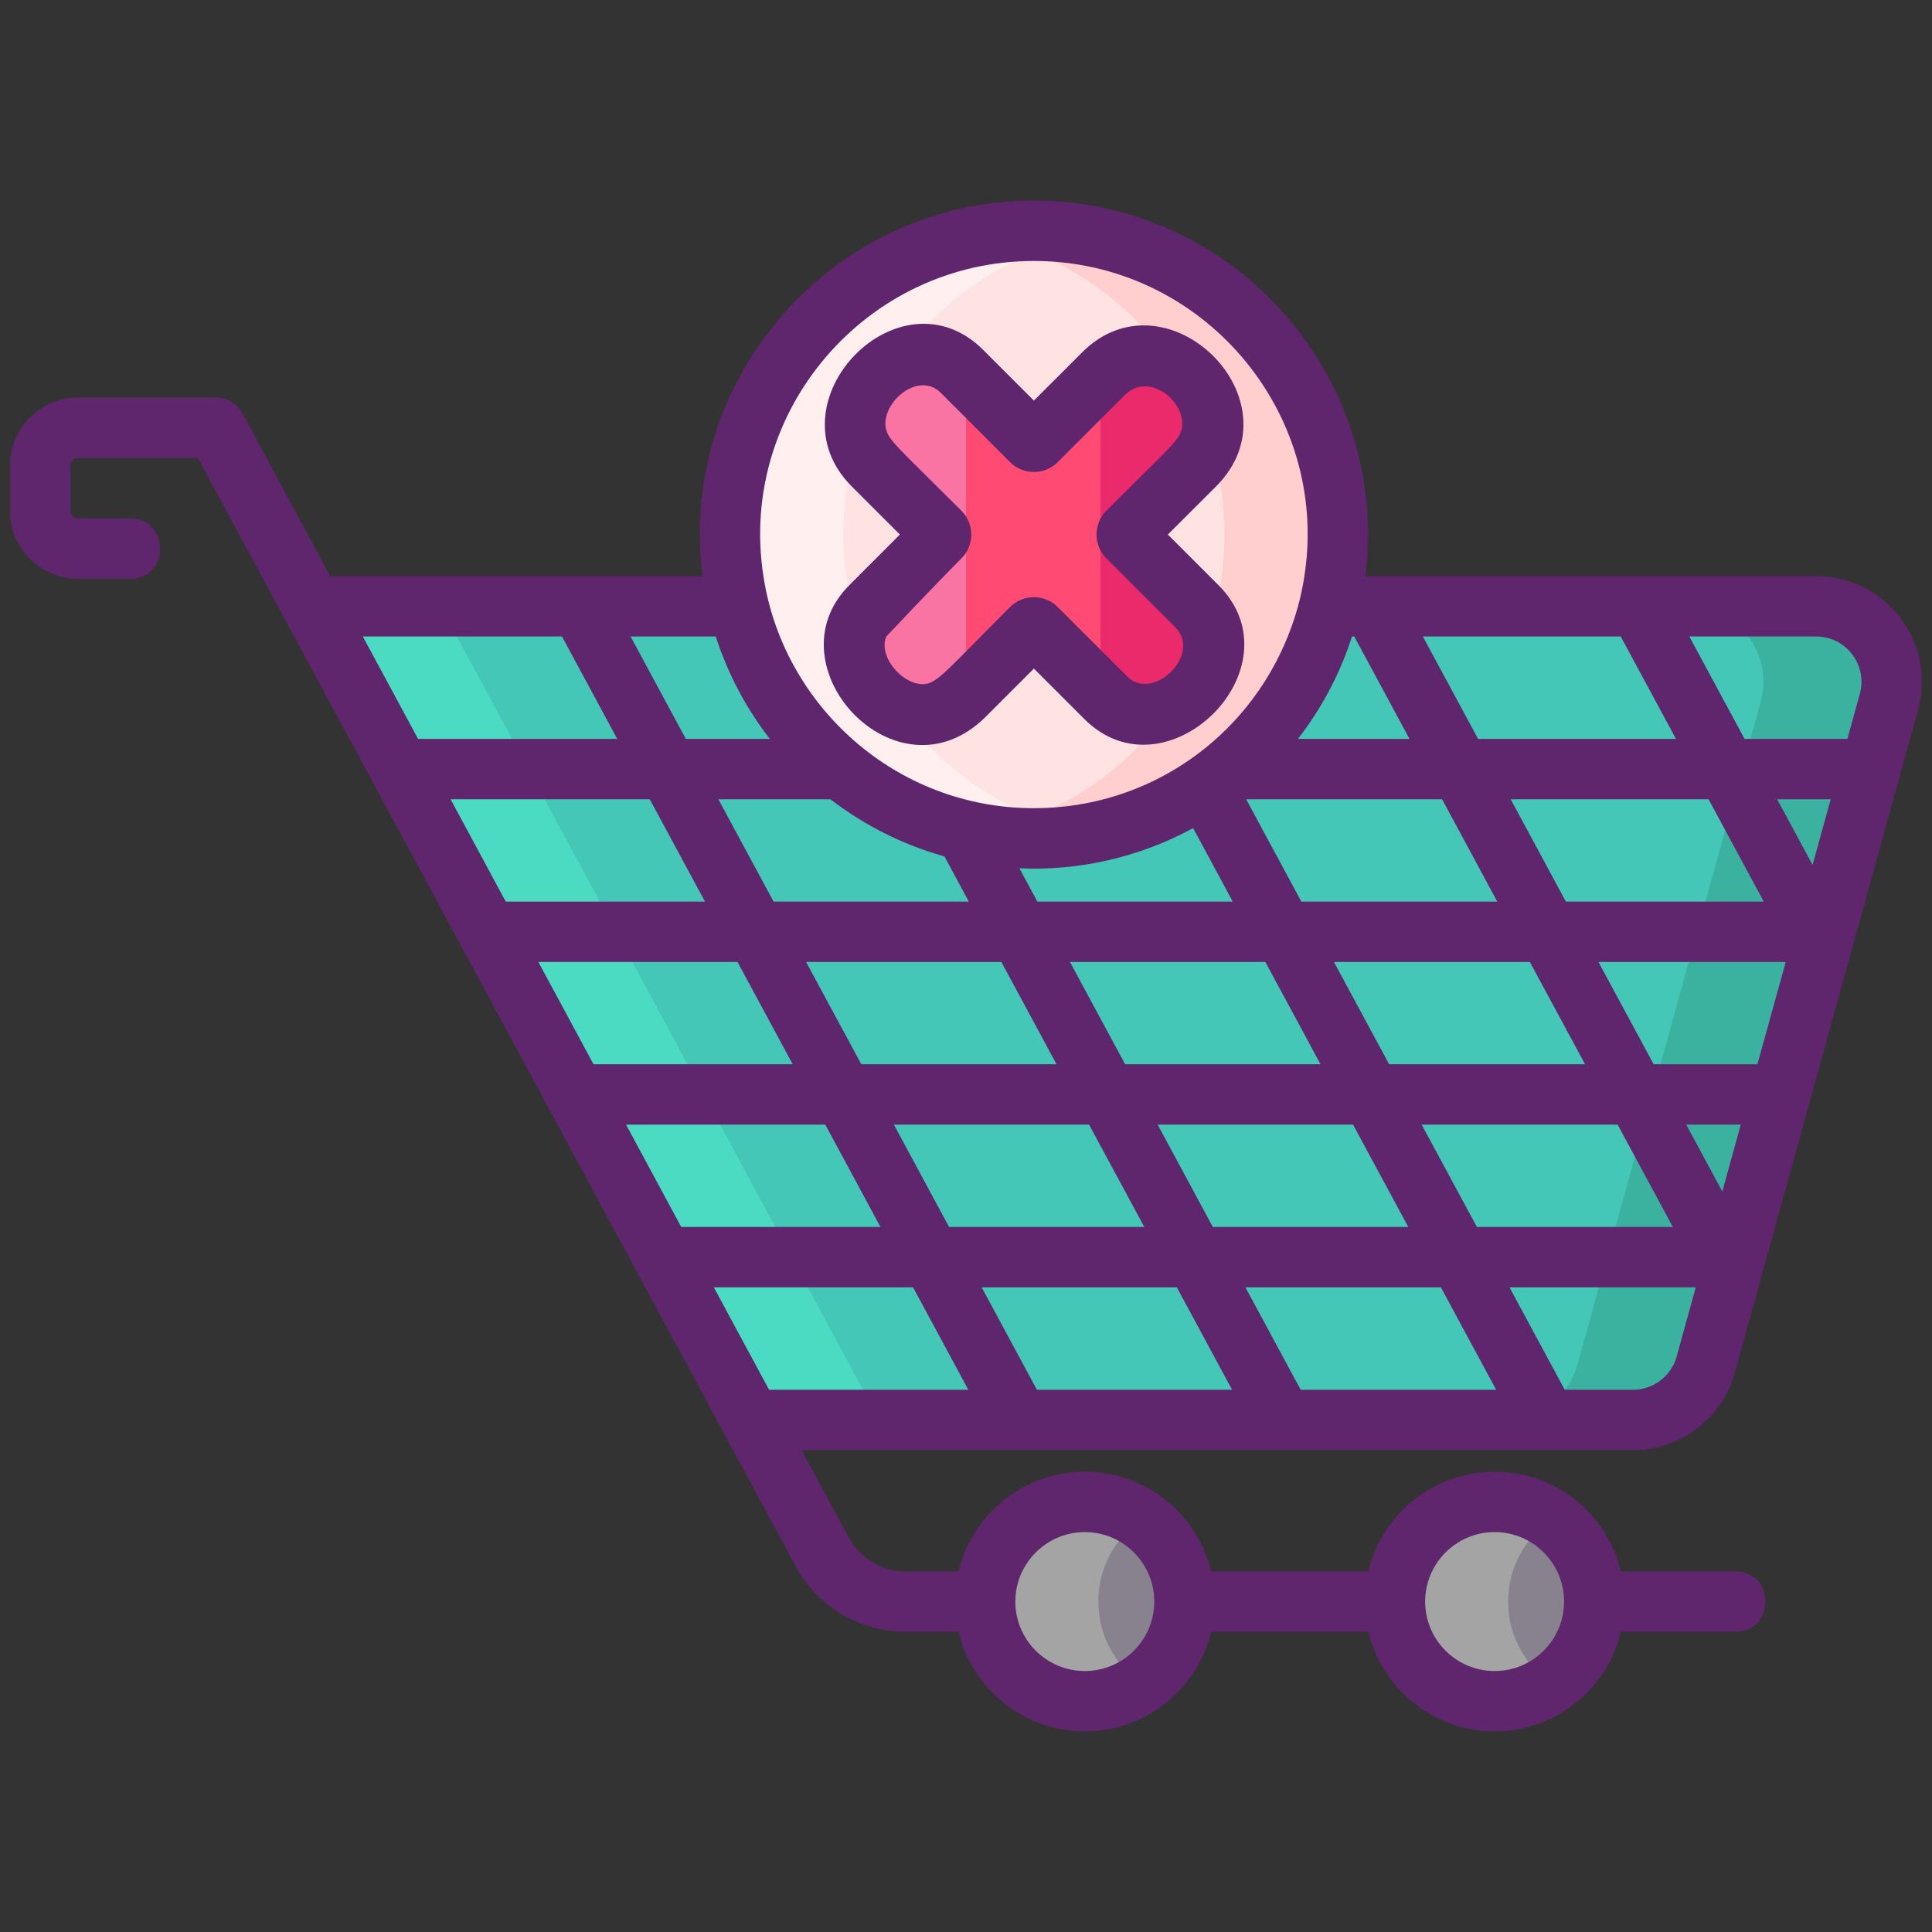
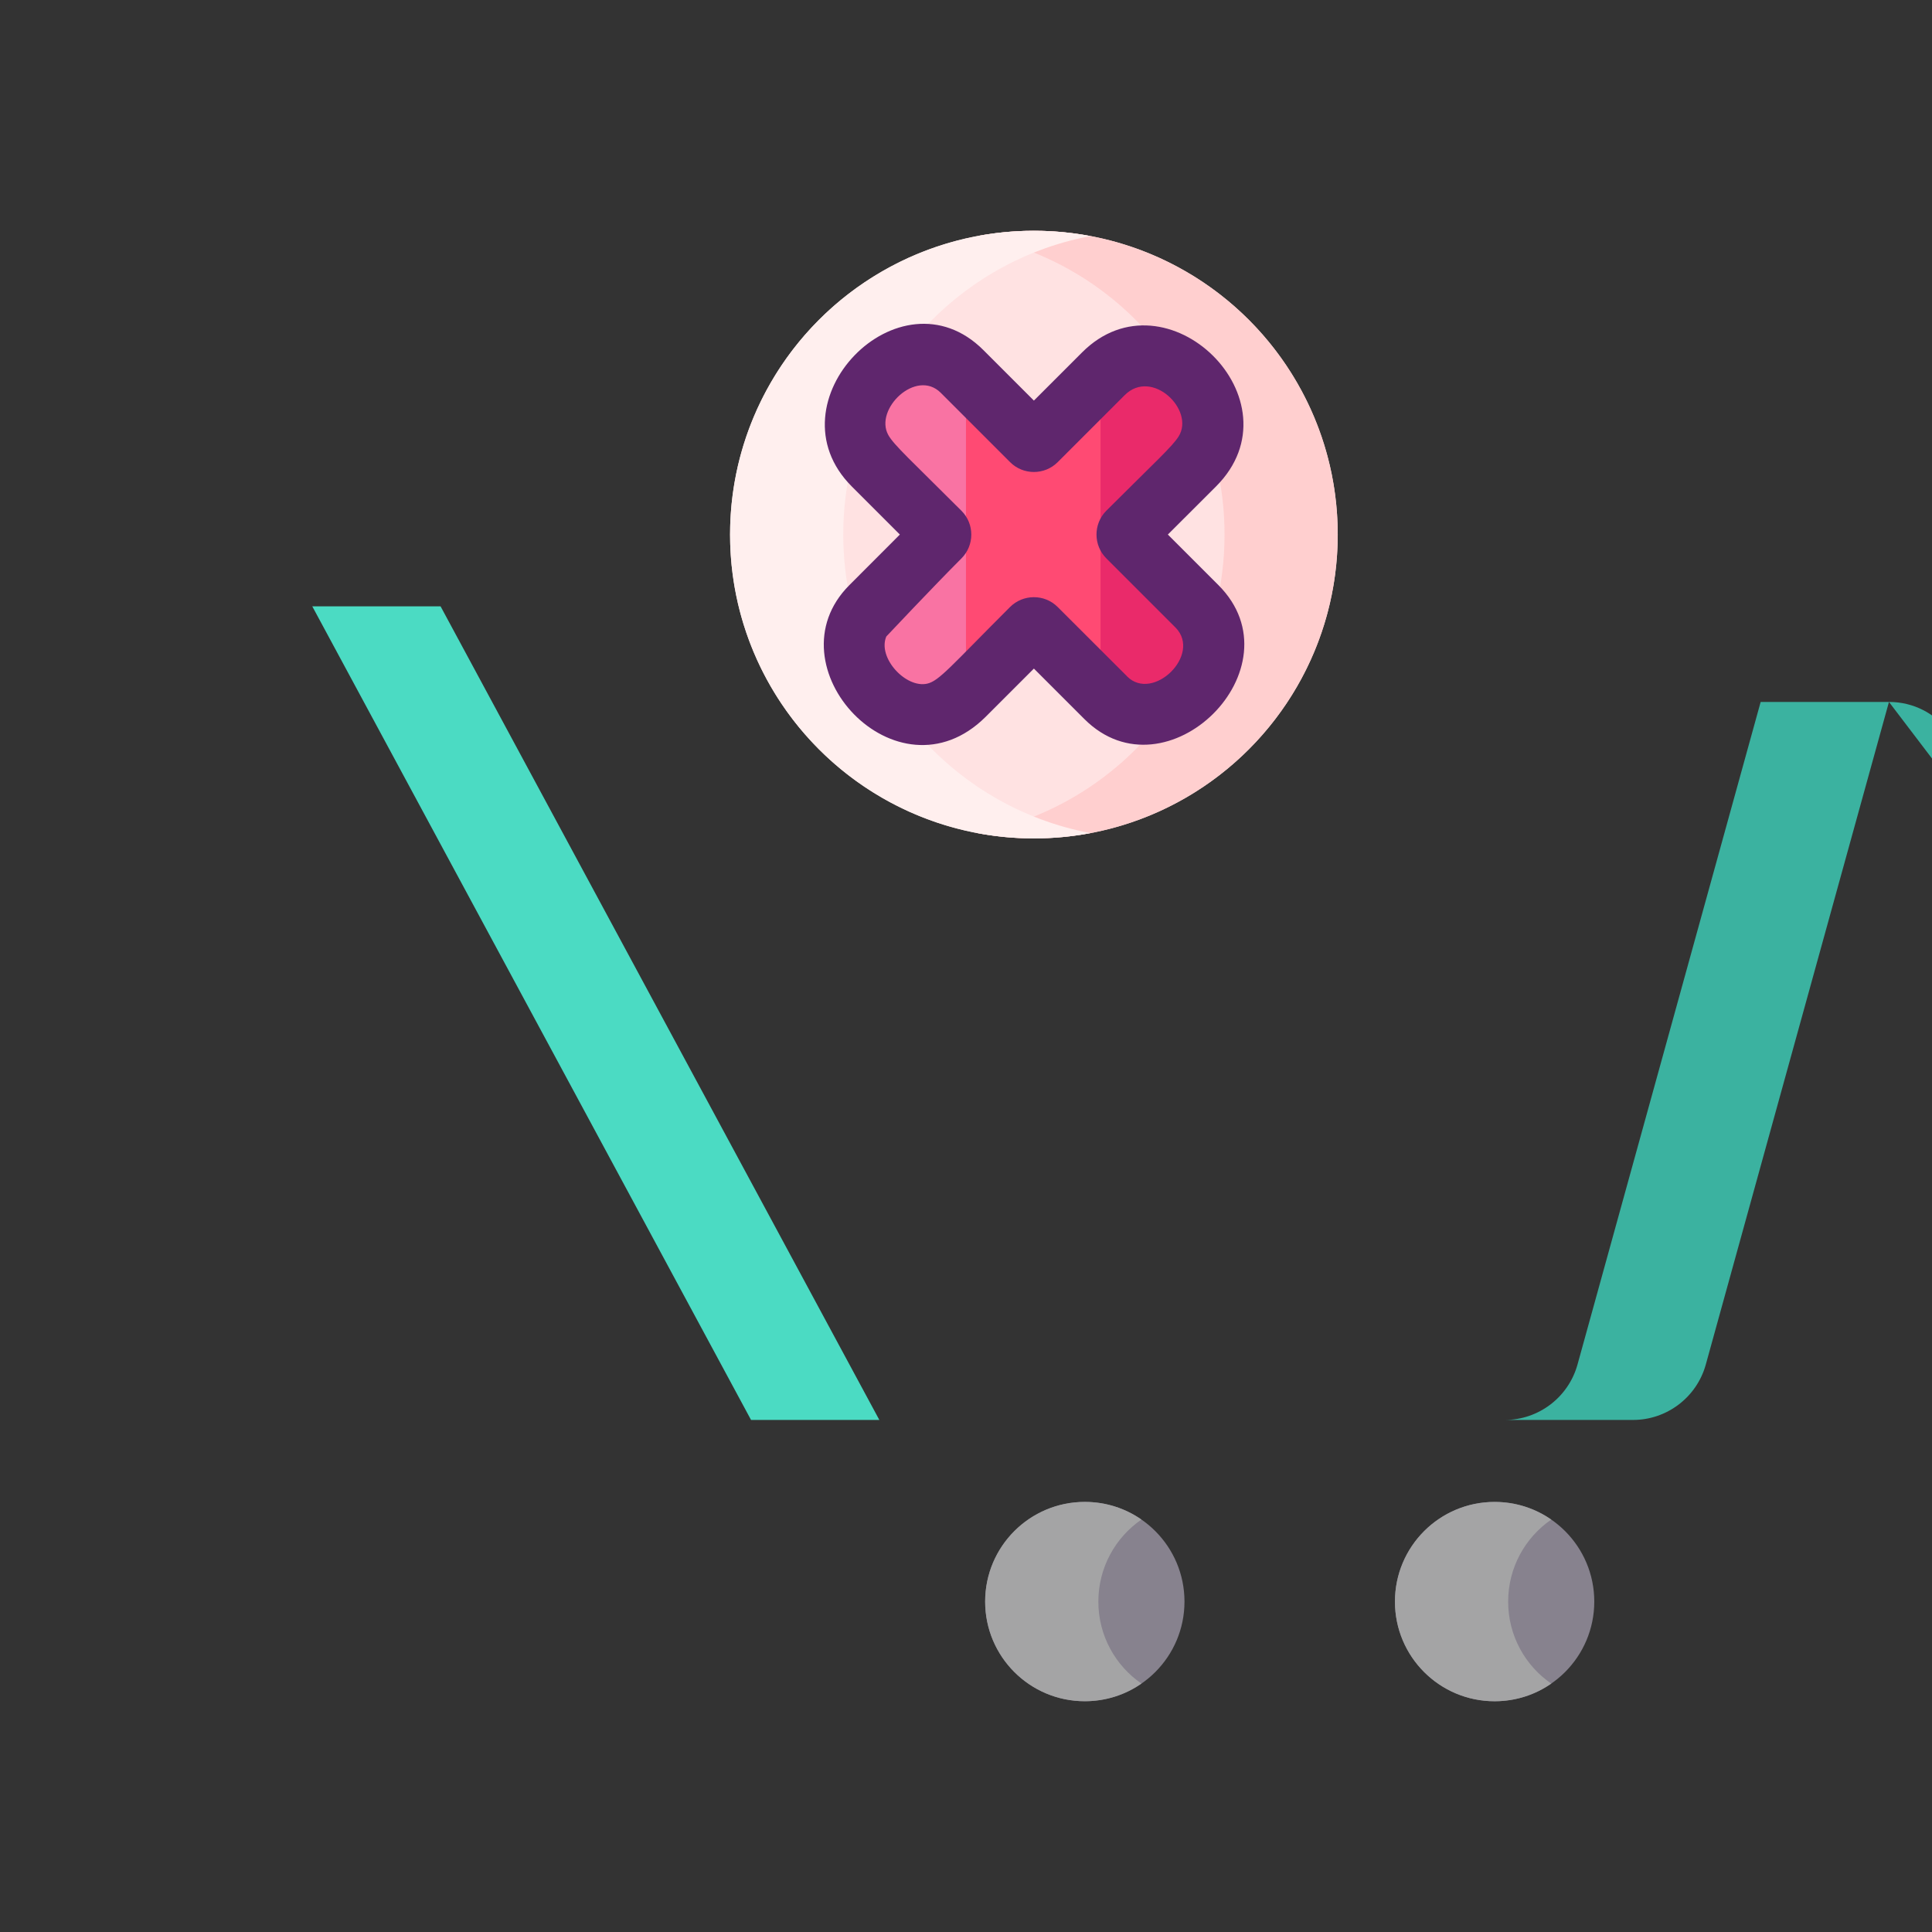
<svg xmlns="http://www.w3.org/2000/svg" enable-background="new 0 0 256 256" height="512" viewBox="0 0 256 256" width="512">
  <rect x="0" y="0" width="256" height="256" fill="#333333" stroke="none" />
-   <path d="m250.293 93.007-24.27 87.803c-1.198 4.334-5.142 7.336-9.639 7.336h-116.866l-58.144-107.803h199.28c6.608 0 11.399 6.295 9.639 12.664z" fill="#44c7b6" />
  <circle cx="198.044" cy="212.217" fill="#87828e" r="13.206" />
  <circle cx="143.744" cy="212.217" fill="#87828e" r="13.206" />
  <path d="m151.247 223.08c-2.12 1.48-4.71 2.34-7.5 2.34-7.3 0-13.21-5.91-13.21-13.2 0-7.3 5.91-13.21 13.21-13.21 2.79 0 5.38.86 7.5 2.34-3.45 2.37-5.71 6.36-5.71 10.87s2.26 8.49 5.71 10.86z" fill="#a4a4a5" />
  <path d="m205.548 223.085c-2.12 1.48-4.71 2.34-7.5 2.34-7.3 0-13.21-5.91-13.21-13.2 0-7.3 5.91-13.21 13.21-13.21 2.79 0 5.38.86 7.5 2.34-3.45 2.37-5.71 6.36-5.71 10.87.001 4.51 2.261 8.49 5.71 10.86z" fill="#a4a4a5" />
  <circle cx="136.997" cy="70.835" fill="#ffe2e2" r="40.259" />
  <path d="m177.257 70.83c0 22.24-18.03 40.26-40.26 40.26-2.56 0-5.07-.24-7.5-.7 18.65-3.51 32.76-19.88 32.76-39.56 0-19.67-14.11-36.04-32.76-39.55 2.43-.46 4.94-.7 7.5-.7 22.23 0 40.26 18.02 40.26 40.25z" fill="#ffcfcf" />
  <path d="m144.497 110.39c-2.43.46-4.94.7-7.5.7-22.23 0-40.26-18.02-40.26-40.26 0-22.23 18.03-40.25 40.26-40.25 2.56 0 5.07.24 7.5.7-18.65 3.51-32.76 19.88-32.76 39.55 0 19.68 14.11 36.05 32.76 39.56z" fill="#ffefee" />
  <path d="m160.827 85.7c0 1.93-.73 3.87-2.21 5.34l-1.42 1.41c-2.95 2.96-7.73 2.96-10.68 0l-.69-.69-8.51-8.5c-.18-.18-.47-.18-.65 0l-8.91 8.91c-1.72 1.72-4.09 2.71-6.5 2.45-2.95-.31-4.48-2.18-5.88-3.58-2.95-2.95-2.95-7.74 0-10.69l9.19-9.19c.18-.18.18-.47 0-.65l-8.88-8.88c-3.12-3.12-3.12-8.19 0-11.31l1.1-1.1c2.96-2.96 7.74-2.96 10.69 0l9.19 9.19c.18.18.47.18.65 0l8.88-8.88c3.13-3.12 8.19-3.12 11.32 0l.78.78c3.13 3.13 3.13 8.19 0 11.32l-8.88 8.88c-.18.18-.18.47 0 .65l9.2 9.19c1.48 1.48 2.21 3.42 2.21 5.35z" fill="#ff4a73" />
  <path d="m116.517 188.15h-17l-58.14-107.81h17z" fill="#4bdbc3" />
-   <path d="m250.297 93.01-24.27 87.8c-1.2 4.33-5.15 7.34-9.64 7.34h-17c4.49 0 8.44-3.01 9.64-7.34l24.27-87.8c1.76-6.37-3.04-12.67-9.64-12.67h17c6.6 0 11.4 6.3 9.64 12.67z" fill="#3bb2a0" />
+   <path d="m250.297 93.01-24.27 87.8c-1.2 4.33-5.15 7.34-9.64 7.34h-17c4.49 0 8.44-3.01 9.64-7.34l24.27-87.8h17c6.6 0 11.4 6.3 9.64 12.67z" fill="#3bb2a0" />
  <path d="m127.997 49.74v42.19l-.24.24c-1.72 1.72-4.09 2.71-6.5 2.45-2.95-.31-4.48-2.18-5.88-3.58-2.95-2.95-2.95-7.74 0-10.69l9.19-9.19c.18-.18.18-.47 0-.65l-8.88-8.88c-3.12-3.12-3.12-8.19 0-11.31l1.1-1.1c2.96-2.96 7.74-2.96 10.69 0z" fill="#f973a3" />
  <path d="m160.827 85.7c0 1.93-.73 3.87-2.21 5.34l-1.42 1.41c-2.95 2.96-7.73 2.96-10.68 0l-.69-.69v-41.86l.37-.37c3.13-3.12 8.19-3.12 11.32 0l.78.78c3.13 3.13 3.13 8.19 0 11.32l-8.88 8.88c-.18.18-.18.47 0 .65l9.2 9.19c1.48 1.48 2.21 3.42 2.21 5.35z" fill="#ea2a6a" />
  <g fill="#5f266d">
-     <path d="m240.657 76.34h-59.75c3.346-26.327-17.31-49.76-43.91-49.76-26.635 0-47.251 23.469-43.91 49.76h-49.34c-14.71-27.296 8.457 15.628-11.621-21.564-.706-1.307-2.103-2.1-3.52-2.1h-18.271c-4.962 0-9 4.038-9 9v6.018c0 4.962 4.038 9 9 9h6.913c5.285 0 5.292-8 0-8h-6.913c-.551 0-1-.449-1-1v-6.018c0-.551.449-1 1-1h15.871l.002.004h.01c18.852 34.918 45.867 85.029 79.18 146.8 2.89 5.39 8.5 8.74 14.63 8.74h6.98c1.81 7.56 8.63 13.2 16.74 13.2 8.1 0 14.92-5.64 16.73-13.2h20.83c1.81 7.56 8.63 13.2 16.74 13.2 8.1 0 14.92-5.64 16.73-13.2h15.17c5.285 0 5.293-8 0-8h-15.17c-1.81-7.57-8.62-13.21-16.73-13.21s-14.93 5.64-16.74 13.21h-20.83c-1.81-7.57-8.62-13.21-16.73-13.21s-14.93 5.64-16.74 13.21h-6.98c-3.18 0-6.08-1.73-7.58-4.53l-6.23-11.54h110.17c6.27 0 11.82-4.23 13.49-10.27 1.858-6.716 22.906-82.884 24.27-87.81 2.48-8.935-4.258-17.73-13.491-17.73zm-106.12 135.88c0-5.027 4.089-9.21 9.21-9.21 5.061 0 9.2 4.115 9.2 9.21 0 5.022-4.081 9.2-9.2 9.2-5.107 0-9.21-4.158-9.21-9.2zm54.3 0c0-5.027 4.089-9.21 9.21-9.21 5.059 0 9.2 4.112 9.2 9.21 0 5.023-4.081 9.2-9.2 9.2-5.107 0-9.21-4.158-9.21-9.2zm51.82-127.88c3.966 0 6.837 3.794 5.78 7.6l-1.65 5.97h-13.62l-7.32-13.57zm-150.39 78.24-7.31-13.56h26.4l7.31 13.56h-26.39zm16.55-35.11h25.87l7.31 13.55h-25.87zm-39.8-8-7.31-13.56h26.39l7.32 13.56h-26.39zm28.17-13.56h14.85c4.45 3.42 9.56 6.02 15.1 7.57h.01l3.23 5.99h-25.87zm41.81-71.33c22.16 0 39.248 19.851 35.84 41.76-.42 2.78-1.17 5.46-2.2 8-5.356 13.365-18.313 22.75-33.64 22.75-18.349 0-33.253-13.628-35.84-30.75-3.406-21.899 13.668-41.76 35.84-41.76zm42.45 49.76 7.32 13.57h-14.78c3.12-4.03 5.57-8.61 7.16-13.57zm54.26 35.13h-26.22l-7.31-13.56h26.22zm-23.68 21.55h-25.96l-7.31-13.55h25.96zm-68.25-13.55h25.89l7.31 13.55h-25.89zm-6.7-12.42c7.752.369 15.83-1.405 23.02-5.32l5.25 9.74h-25.89zm63.32 4.42h-25.96l-7.31-13.56h25.96zm-79.95 29.55h25.86l7.32 13.56h-25.87zm34.95 0h25.89l7.32 13.56h-25.9zm34.98 0h25.97l7.31 13.56h-25.96zm39.84 8.86-4.78-8.86h7.22zm-9.1-16.86-7.31-13.55h24.81l-3.75 13.55zm21.06-26.42-4.69-8.69h7.09zm-25.42-30.26 7.32 13.57h-26.22l-7.32-13.57zm-119.91 0c1.59 4.96 4.04 9.54 7.16 13.57h-11.13l-7.32-13.57zm-20.38 0 7.32 13.57h-26.39l-7.32-13.57zm23.26 43.13 7.31 13.55h-26.39l-7.31-13.55zm4.18 56.68-7.32-13.57h26.4l7.32 13.57zm35.49 0-7.32-13.57h25.86l7.32 13.57zm34.95 0-7.32-13.57h25.9l7.32 13.57zm49.82-4.4c-.72 2.59-3.09 4.4-5.78 4.4h-9.05l-7.32-13.57h24.68z" />
    <path d="m130.587 95 6.41-6.41 6.69 6.69c10.857 10.857 28.72-6.789 17.76-17.75-1.842-1.842-.865-.865-6.7-6.7l6.38-6.37c11.379-11.379-6.586-28.948-17.75-17.76l-6.38 6.38-6.69-6.69c-11.111-11.111-28.585 6.925-17.44 18.07l6.37 6.37c-6.236 6.247-5.164 5.174-6.69 6.7-10.704 10.704 6.314 29.107 18.04 17.47zm-3.19-27.32c-6.709-6.709-8.948-8.707-9.689-10.032-1.918-3.428 3.683-8.84 6.939-5.608l9.19 9.19c1.723 1.743 4.569 1.751 6.31.01l8.88-8.88c3.6-3.6 9.32 1.946 7.156 5.453-.844 1.368-3.187 3.458-9.596 9.867-1.73 1.74-1.73 4.57.01 6.31 3.496 3.496 5.258 5.258 9.19 9.19 3.467 3.573-3.008 9.881-6.44 6.45 0 0 0 0 0-.01-1.865-1.865-7.335-7.325-9.2-9.19-1.755-1.755-4.598-1.712-6.31 0-7.849 7.848-9.395 9.799-10.981 10.158-2.826.639-6.604-3.417-5.419-6.248 0 0 6.316-6.707 9.96-10.35 1.74-1.74 1.74-4.57 0-6.31z" />
  </g>
</svg>